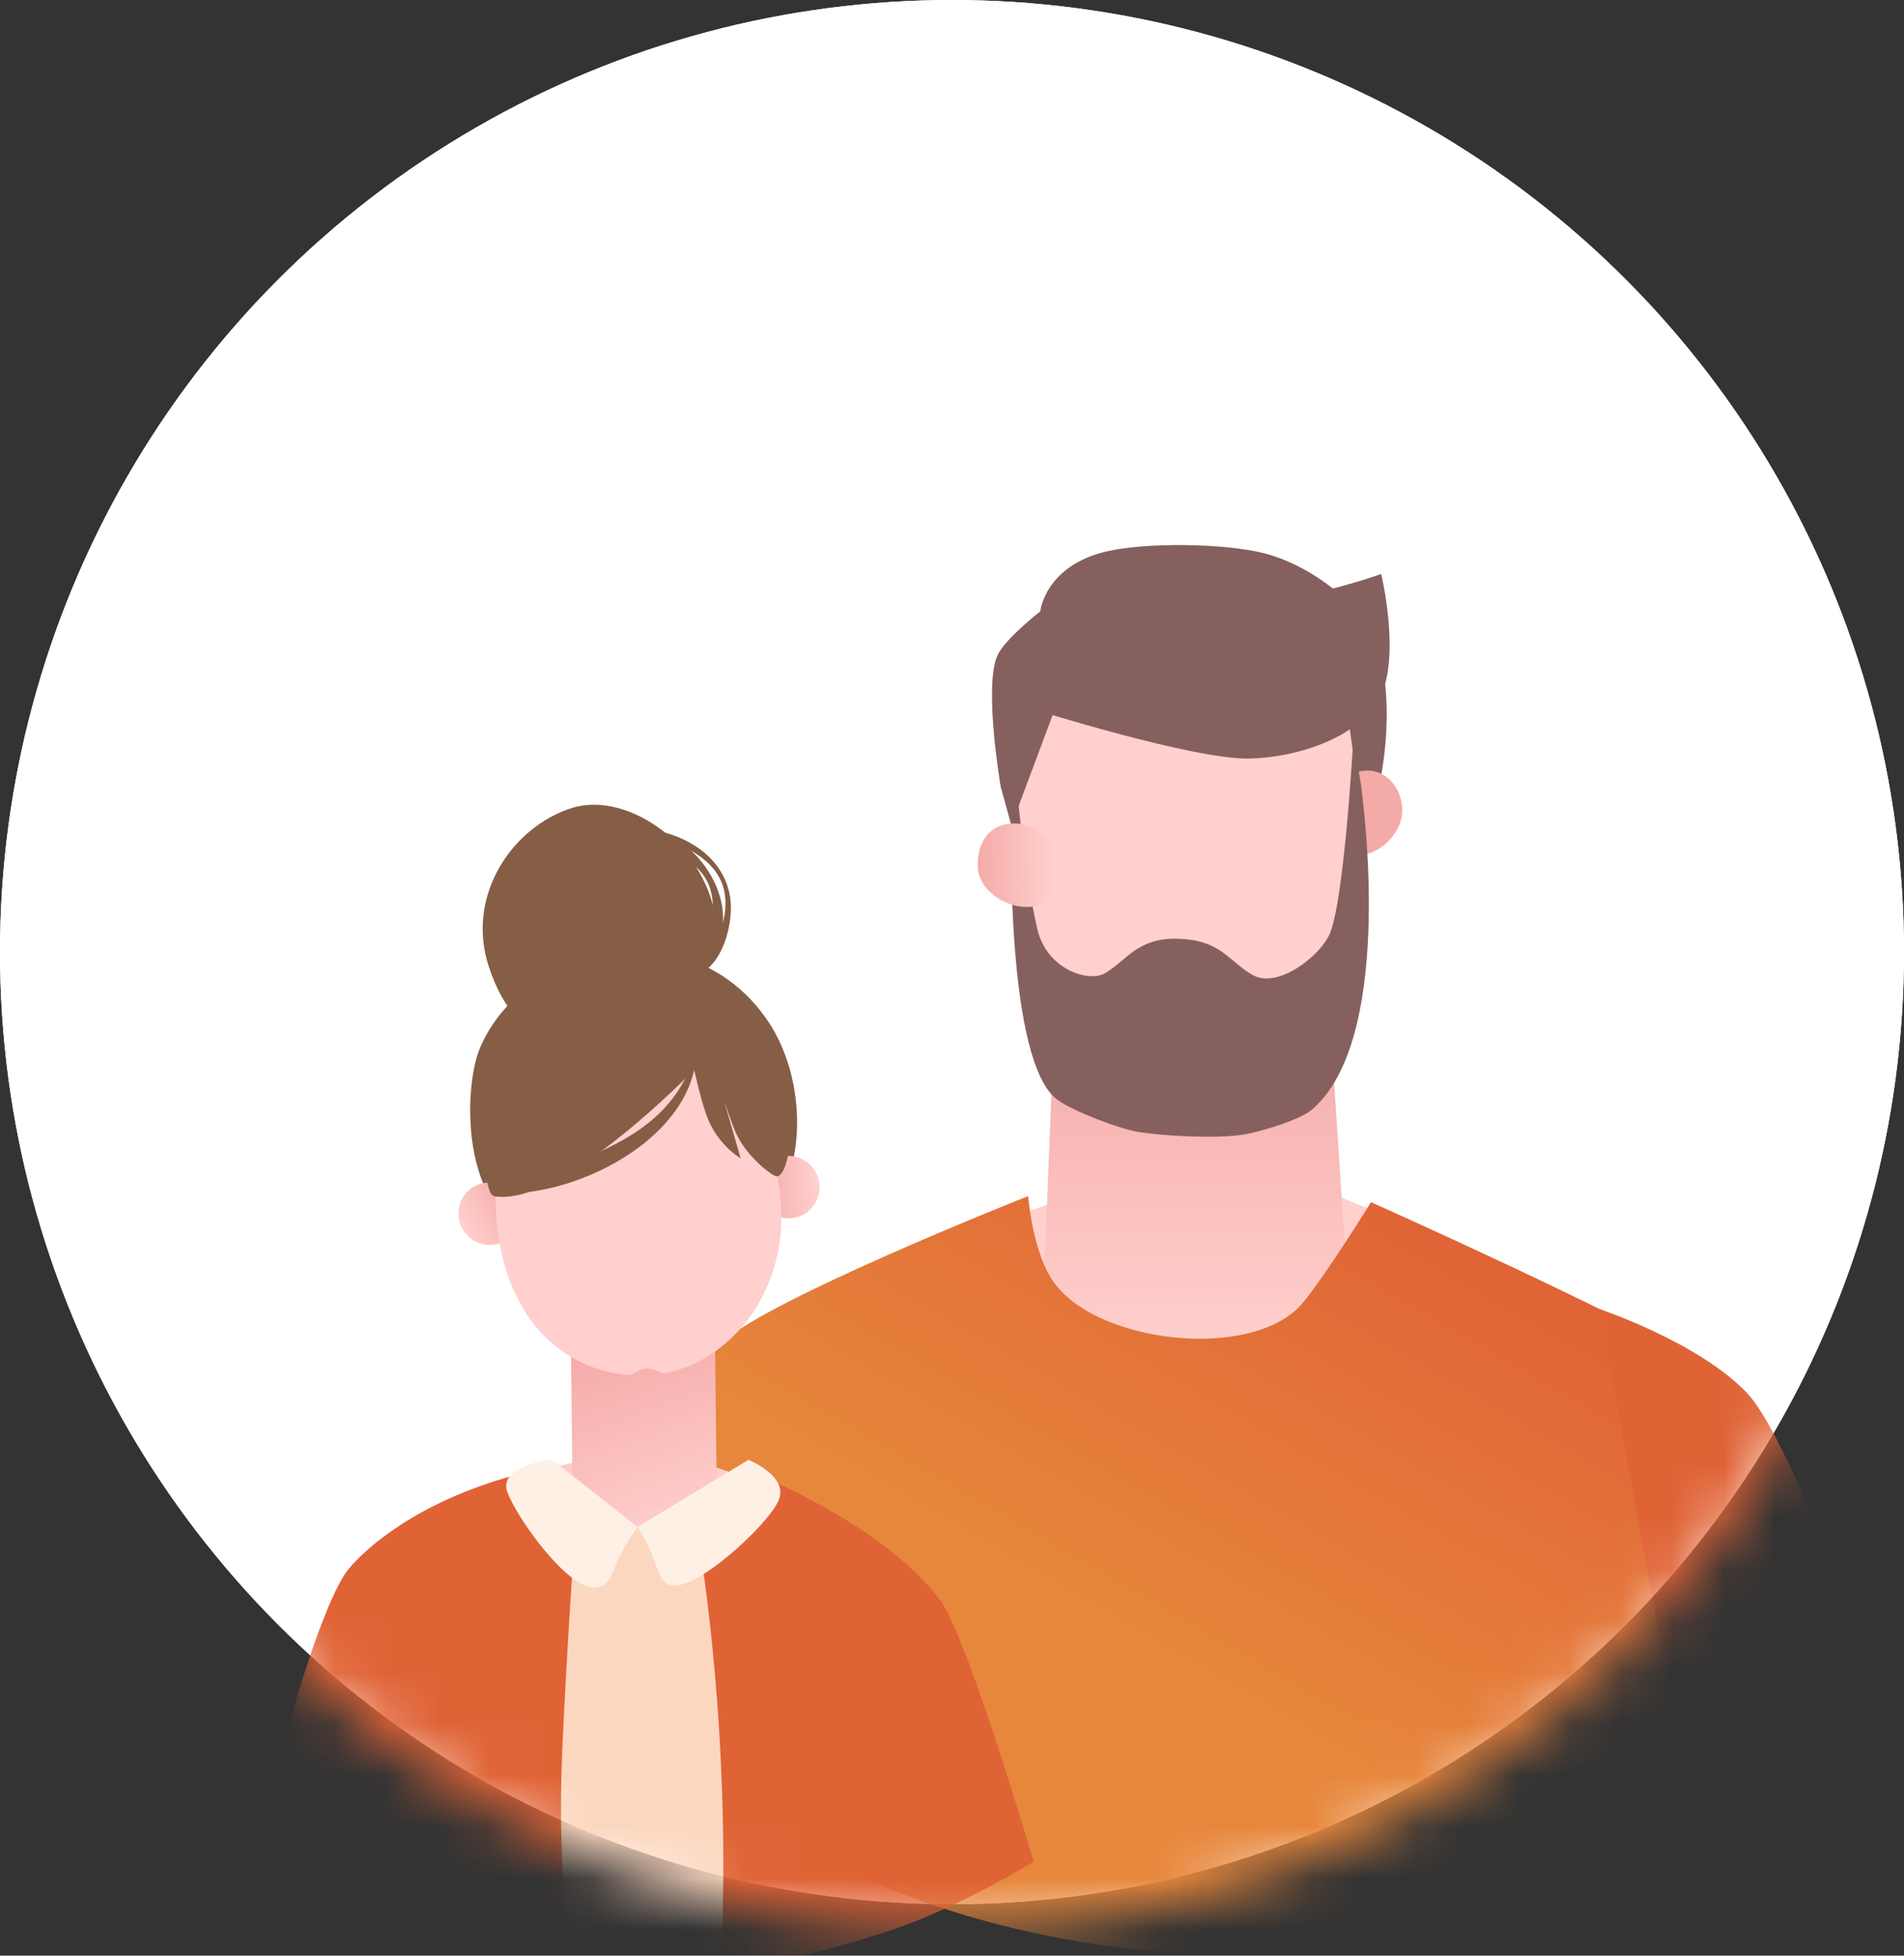
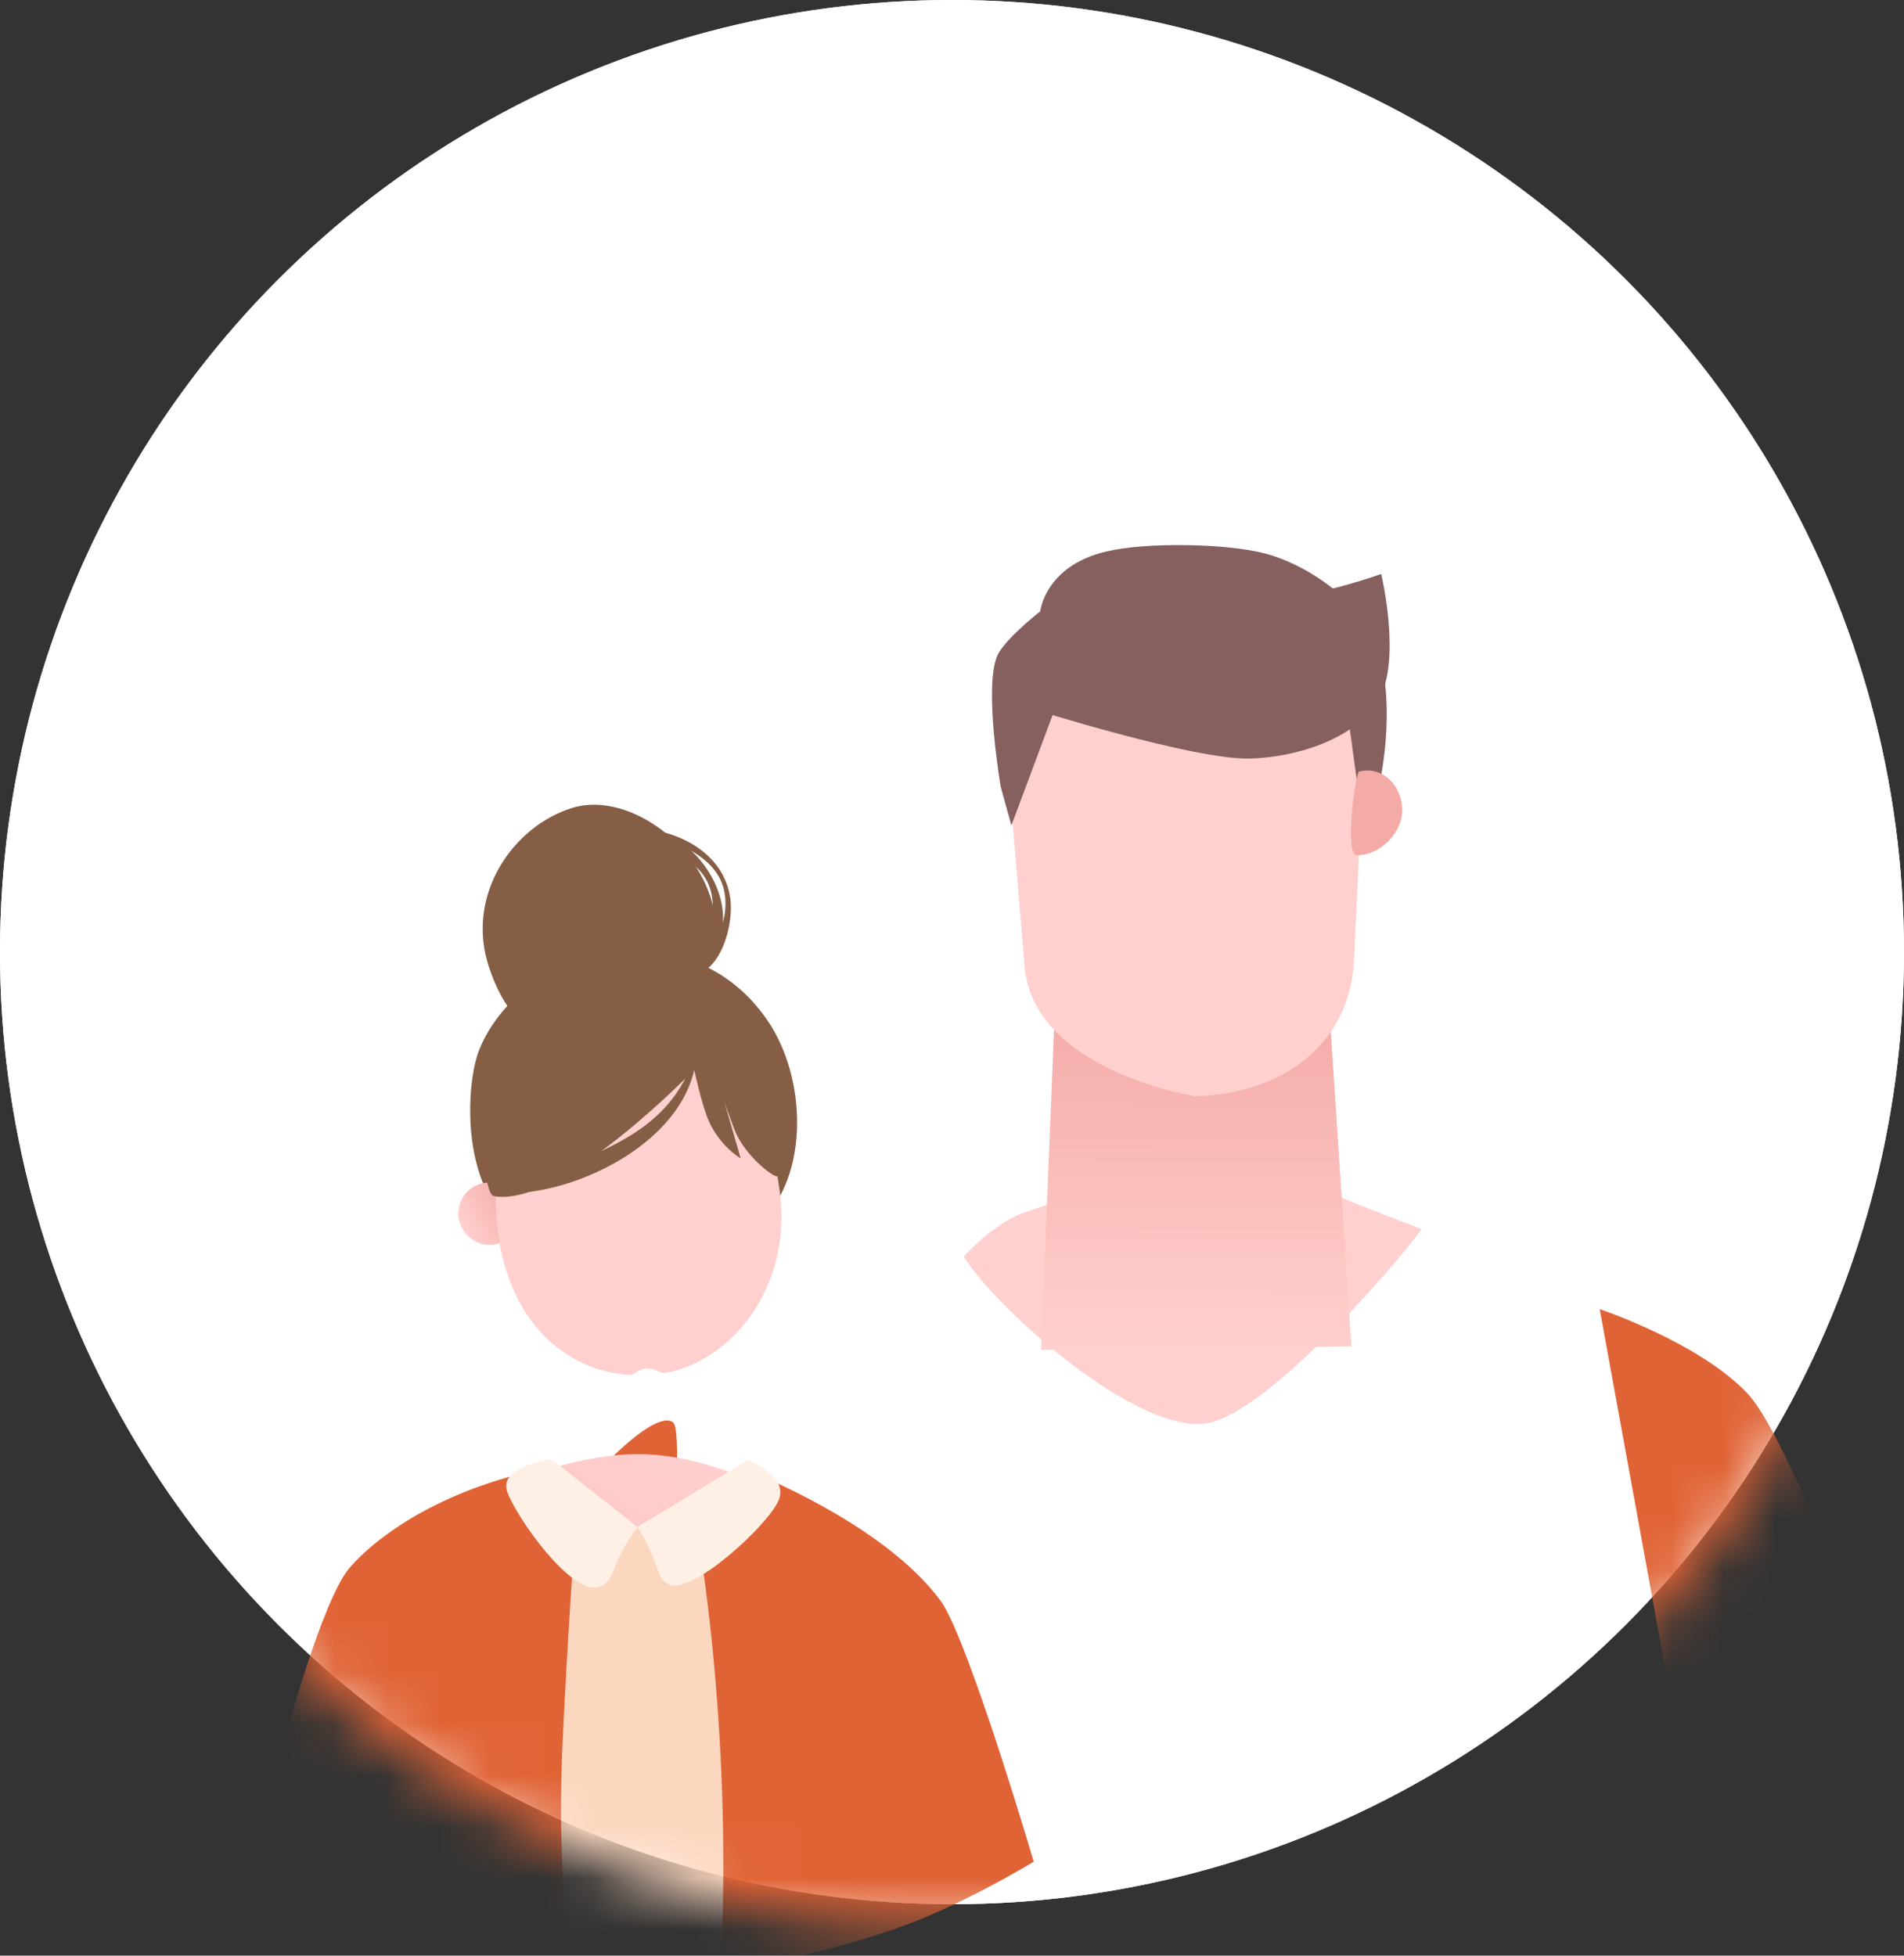
<svg xmlns="http://www.w3.org/2000/svg" width="37" height="38" viewBox="0 0 37 38" fill="none">
  <rect x="0" y="0" width="37" height="38" fill="#333333" stroke="none" />
  <circle cx="18.5" cy="18.5" r="18.5" fill="white" />
  <circle cx="18.5" cy="18.5" r="18.5" fill="white" />
  <mask id="mask0_12627_22175" style="mask-type:alpha" maskUnits="userSpaceOnUse" x="0" y="0" width="37" height="38">
    <circle cx="18.5" cy="19" r="18.5" fill="white" />
  </mask>
  <g mask="url(#mask0_12627_22175)">
    <path d="M23.339 27.669C21.884 27.729 19.276 25.322 18.729 24.415C18.729 24.415 19.311 23.76 19.914 23.558C23.499 22.352 23.237 22.062 26.157 23.306C26.503 23.454 27.618 23.88 27.618 23.88C27.593 24.001 24.618 27.616 23.339 27.669Z" fill="#FFD0CE" />
    <path d="M20.231 26.229L26.262 26.162L25.822 19.444L20.506 19.427L20.231 26.229Z" fill="url(#paint0_linear_12627_22175)" />
-     <path d="M33.774 34.591C34.002 32.281 33.631 26.849 33.114 26.521C31.664 25.601 26.642 23.359 26.642 23.359C26.642 23.359 25.799 24.726 25.325 25.306C24.376 26.468 21.236 26.113 20.434 24.85C20.054 24.25 19.981 23.241 19.981 23.241C19.981 23.241 14.479 25.414 13.911 26.207C13.495 26.788 13.407 33.339 13.498 34.52C13.498 34.52 14.994 35.772 17.286 36.701C19.628 37.65 21.997 37.93 23.174 37.952C29.729 38.078 33.774 34.591 33.774 34.591Z" fill="url(#paint1_linear_12627_22175)" />
    <path d="M36.42 32.118C35.678 30.604 34.602 27.749 33.947 27.064C33 26.074 31.087 25.438 31.087 25.438L32.874 35.244C34.867 33.927 36.42 32.118 36.42 32.118Z" fill="#E06336" />
    <path d="M23.219 21.298C22.144 21.108 20.062 20.416 19.912 18.798L19.529 14.184C19.364 12.393 20.807 10.841 22.669 10.807L23.266 10.796C25.128 10.762 26.627 12.26 26.527 14.055L26.312 18.68C26.221 20.303 24.902 21.267 23.219 21.298Z" fill="#FFD0CE" />
    <path d="M19.447 15.291L19.654 16.039L20.668 13.325L26.142 13.519L26.47 15.914L26.788 15.322C26.788 15.322 27.181 13.74 26.736 12.468C26.5 11.796 25.512 10.991 24.561 10.749C23.817 10.559 22.28 10.531 21.501 10.715C20.305 10.996 20.215 11.878 20.215 11.878C20.215 11.878 19.512 12.43 19.379 12.743C19.115 13.36 19.447 15.291 19.447 15.291Z" fill="#86605F" />
    <path d="M27.249 15.705C27.273 16.159 26.827 16.629 26.363 16.617C26.126 16.611 26.336 15.011 26.412 14.992C26.864 14.88 27.225 15.251 27.249 15.705Z" fill="url(#paint2_linear_12627_22175)" />
    <path d="M20.038 13.767C20.038 13.767 23.188 14.765 24.286 14.739C25.135 14.718 26.315 14.391 26.785 13.606C27.244 12.838 26.841 11.152 26.841 11.152C26.841 11.152 25.741 11.559 24.512 11.694C23.889 11.762 21.815 11.482 20.412 11.953C19.866 12.136 20.038 13.767 20.038 13.767Z" fill="#86605F" />
-     <path d="M21.467 18.914C21.612 18.832 21.772 18.69 21.897 18.586C22.251 18.292 22.555 18.222 22.964 18.244C23.376 18.265 23.637 18.401 23.833 18.559C24.064 18.744 24.184 18.863 24.364 18.956C24.829 19.198 25.616 18.61 25.828 18.172C26.124 17.557 26.299 14.343 26.299 14.343L26.459 15.321C26.46 15.346 26.462 15.37 26.465 15.394C26.519 15.828 27.067 20.22 25.492 21.563C25.259 21.762 24.499 21.989 24.183 22.043C23.678 22.13 22.64 22.076 22.134 21.997C21.758 21.938 20.865 21.597 20.556 21.375C19.543 20.65 19.648 16.184 19.644 15.558C19.643 15.509 19.648 15.461 19.657 15.413L19.736 15.012C19.736 15.012 19.871 16.803 20.156 18.045C20.34 18.846 21.157 19.09 21.467 18.914Z" fill="#86605F" />
  </g>
  <mask id="mask1_12627_22175" style="mask-type:alpha" maskUnits="userSpaceOnUse" x="0" y="0" width="37" height="38">
    <circle cx="18.5" cy="19" r="18.5" fill="white" />
  </mask>
  <g mask="url(#mask1_12627_22175)">
    <path d="M12.568 36.865C12.62 34.656 13.41 27.869 13.076 27.634C12.682 27.358 11.249 28.906 10.938 29.467C10.581 30.111 9.816 32.782 9.377 34.054C9.377 34.054 10.133 34.885 10.73 35.423C11.582 36.19 12.568 36.865 12.568 36.865Z" fill="#E06336" />
-     <path d="M19 16.827C18.992 16.372 19.222 16.009 19.686 16C20.151 15.992 20.534 16.353 20.542 16.807C20.551 17.261 20.436 17.615 19.971 17.623C19.506 17.632 19.008 17.281 19 16.827Z" fill="url(#paint3_linear_12627_22175)" />
-     <path d="M12.764 31.827C11.636 31.834 9.539 30.109 9.136 29.444C9.136 29.444 9.792 28.775 10.084 28.694C11.997 28.163 12.798 27.974 15.033 28.94C15.297 29.054 16.017 29.541 16.017 29.541C15.995 29.628 13.757 31.82 12.764 31.827Z" fill="url(#paint4_linear_12627_22175)" />
-     <path d="M13.823 26.168L11.169 26.199C11.128 26.199 11.096 26.232 11.096 26.273L11.125 28.822C11.132 29.419 11.621 29.898 12.217 29.891L12.86 29.884C13.456 29.877 13.933 29.387 13.926 28.79L13.897 26.241C13.897 26.2 13.864 26.168 13.823 26.168Z" fill="url(#paint5_linear_12627_22175)" />
+     <path d="M12.764 31.827C11.636 31.834 9.539 30.109 9.136 29.444C9.136 29.444 9.792 28.775 10.084 28.694C11.997 28.163 12.798 27.974 15.033 28.94C15.297 29.054 16.017 29.541 16.017 29.541Z" fill="url(#paint4_linear_12627_22175)" />
    <path d="M14.417 38.207L13.909 28.914L12.389 29.67L10.423 28.773L9.343 37.993C9.343 37.993 10.71 38.324 12.29 38.335C13.336 38.343 14.417 38.207 14.417 38.207Z" fill="#FCD7BF" />
    <path d="M18.278 31.103C17.168 29.601 14.617 28.61 14.617 28.61L13.613 30.167C13.613 30.167 14.241 33.887 14.002 38.256C14.002 38.256 15.311 38.185 17.375 37.485C18.646 37.055 20.088 36.174 20.088 36.174C19.761 35.065 18.728 31.712 18.278 31.103Z" fill="#E06336" />
    <path d="M9.503 18.795C9.035 17.396 9.969 16.05 11.126 15.696C12.233 15.358 13.802 16.497 13.915 17.968C13.979 18.81 13.167 19.667 12.239 19.959C11.194 20.289 10.087 20.54 9.503 18.795Z" fill="#855E45" />
    <path d="M14.928 19.848C15.631 20.895 15.703 22.572 14.981 23.513C14.794 23.757 11.318 24.152 11.085 24.153C8.9 24.166 8.976 21.208 9.321 20.378C10.166 18.346 13.428 17.613 14.928 19.848Z" fill="#855E45" />
    <path d="M10.033 23.296C9.873 23.002 9.508 22.892 9.218 23.052C8.928 23.21 8.822 23.578 8.982 23.872C9.142 24.166 9.507 24.275 9.798 24.116C10.088 23.957 10.194 23.59 10.033 23.296Z" fill="url(#paint6_linear_12627_22175)" />
-     <path d="M14.729 23.113C14.755 23.447 15.043 23.697 15.373 23.671C15.702 23.646 15.949 23.355 15.923 23.021C15.898 22.687 15.61 22.437 15.28 22.462C14.95 22.488 14.703 22.779 14.729 23.113Z" fill="url(#paint7_linear_12627_22175)" />
    <path d="M9.64 23.538C9.743 25.573 10.918 26.625 12.227 26.717C12.306 26.722 12.42 26.599 12.551 26.589C12.712 26.577 12.833 26.694 12.93 26.677C14.185 26.455 15.415 25.041 15.148 23.113C14.862 21.044 13.626 19.438 12.105 19.556C10.584 19.673 9.535 21.453 9.64 23.538Z" fill="#FFD0CE" />
    <path d="M10.291 19.443C10.9 18.899 12.527 18.364 14.118 19.518C15.746 20.698 15.402 22.923 15.082 22.855C14.982 22.834 14.483 22.453 14.284 21.977C14.236 21.861 14.078 21.414 14.078 21.414L14.393 22.507C14.393 22.507 13.999 22.283 13.777 21.789C13.642 21.49 13.489 20.785 13.489 20.785C13.489 20.785 10.946 23.432 9.626 23.247C9.499 23.229 9.507 23.098 9.356 22.531C8.967 21.074 9.794 19.888 10.291 19.443ZM13.61 18.66C13.745 18.283 13.892 17.886 13.844 17.48C13.761 16.78 13.196 16.665 12.726 16.306C12.655 16.252 12.698 16.13 12.793 16.157C13.766 16.435 14.533 17.89 13.689 18.708C13.655 18.741 13.593 18.706 13.61 18.66Z" fill="#855E45" />
    <path d="M13.574 18.847C13.821 18.486 14.078 18.066 14.097 17.613C14.133 16.783 13.405 16.484 12.765 16.22C12.719 16.201 12.738 16.134 12.787 16.145C13.462 16.289 14.088 16.728 14.191 17.451C14.255 17.905 14.067 18.682 13.626 18.902C13.593 18.918 13.551 18.881 13.574 18.847ZM13.522 20.62C13.328 22.043 11.584 23.002 10.273 23.161C10.195 23.17 10.135 23.063 10.218 23.021C11.509 22.373 12.902 22.135 13.471 20.612C13.48 20.586 13.526 20.589 13.522 20.62Z" fill="#855E45" />
    <path d="M10.927 33.987C11.02 31.928 11.16 30.007 11.16 30.007L10.021 28.66C8.071 29.187 7.075 30.119 6.774 30.488C6.261 31.115 5.5 33.841 5.501 33.988L5.045 36.277C5.045 36.277 6.076 36.965 8.225 37.697C9.846 38.25 11.113 38.271 11.113 38.271C11.113 38.271 10.815 36.483 10.927 33.987Z" fill="#E06336" />
    <path d="M12.389 29.67L10.719 28.354C10.719 28.354 9.673 28.483 9.859 28.992C10.049 29.512 11.106 30.988 11.623 30.837C11.975 30.735 11.819 30.449 12.389 29.67Z" fill="#FFF0E6" />
    <path d="M12.389 29.67L14.544 28.366C14.544 28.366 15.324 28.677 15.134 29.145C14.941 29.623 13.484 30.958 13.025 30.795C12.714 30.684 12.867 30.423 12.389 29.67Z" fill="#FFF0E6" />
  </g>
  <defs>
    <linearGradient id="paint0_linear_12627_22175" x1="23.246" y1="26.238" x2="23.267" y2="19.436" gradientUnits="userSpaceOnUse">
      <stop stop-color="#FFD0CE" />
      <stop offset="1" stop-color="#F4AAA7" />
    </linearGradient>
    <linearGradient id="paint1_linear_12627_22175" x1="7.113" y1="59.455" x2="27.924" y2="23.509" gradientUnits="userSpaceOnUse">
      <stop offset="0.75" stop-color="#E7873C" />
      <stop offset="1" stop-color="#E06336" />
    </linearGradient>
    <linearGradient id="paint2_linear_12627_22175" x1="23.087" y1="15.671" x2="24.105" y2="15.623" gradientUnits="userSpaceOnUse">
      <stop stop-color="#FFD0CE" />
      <stop offset="1" stop-color="#F4AAA7" />
    </linearGradient>
    <linearGradient id="paint3_linear_12627_22175" x1="20.491" y1="16.704" x2="18.949" y2="16.732" gradientUnits="userSpaceOnUse">
      <stop stop-color="#FFD0CE" />
      <stop offset="1" stop-color="#F4AAA7" />
    </linearGradient>
    <linearGradient id="paint4_linear_12627_22175" x1="13.587" y1="27.94" x2="4.92" y2="41.108" gradientUnits="userSpaceOnUse">
      <stop stop-color="#FFD0CE" />
      <stop offset="1" stop-color="#F4AAA7" />
    </linearGradient>
    <linearGradient id="paint5_linear_12627_22175" x1="13.52" y1="29.708" x2="12.106" y2="25.851" gradientUnits="userSpaceOnUse">
      <stop stop-color="#FFD0CE" />
      <stop offset="1" stop-color="#F4AAA7" />
    </linearGradient>
    <linearGradient id="paint6_linear_12627_22175" x1="8.983" y1="23.875" x2="10.036" y2="23.302" gradientUnits="userSpaceOnUse">
      <stop stop-color="#FFD0CE" />
      <stop offset="1" stop-color="#F4AAA7" />
    </linearGradient>
    <linearGradient id="paint7_linear_12627_22175" x1="15.912" y1="23.025" x2="14.718" y2="23.117" gradientUnits="userSpaceOnUse">
      <stop stop-color="#FFD0CE" />
      <stop offset="1" stop-color="#F4AAA7" />
    </linearGradient>
  </defs>
</svg>